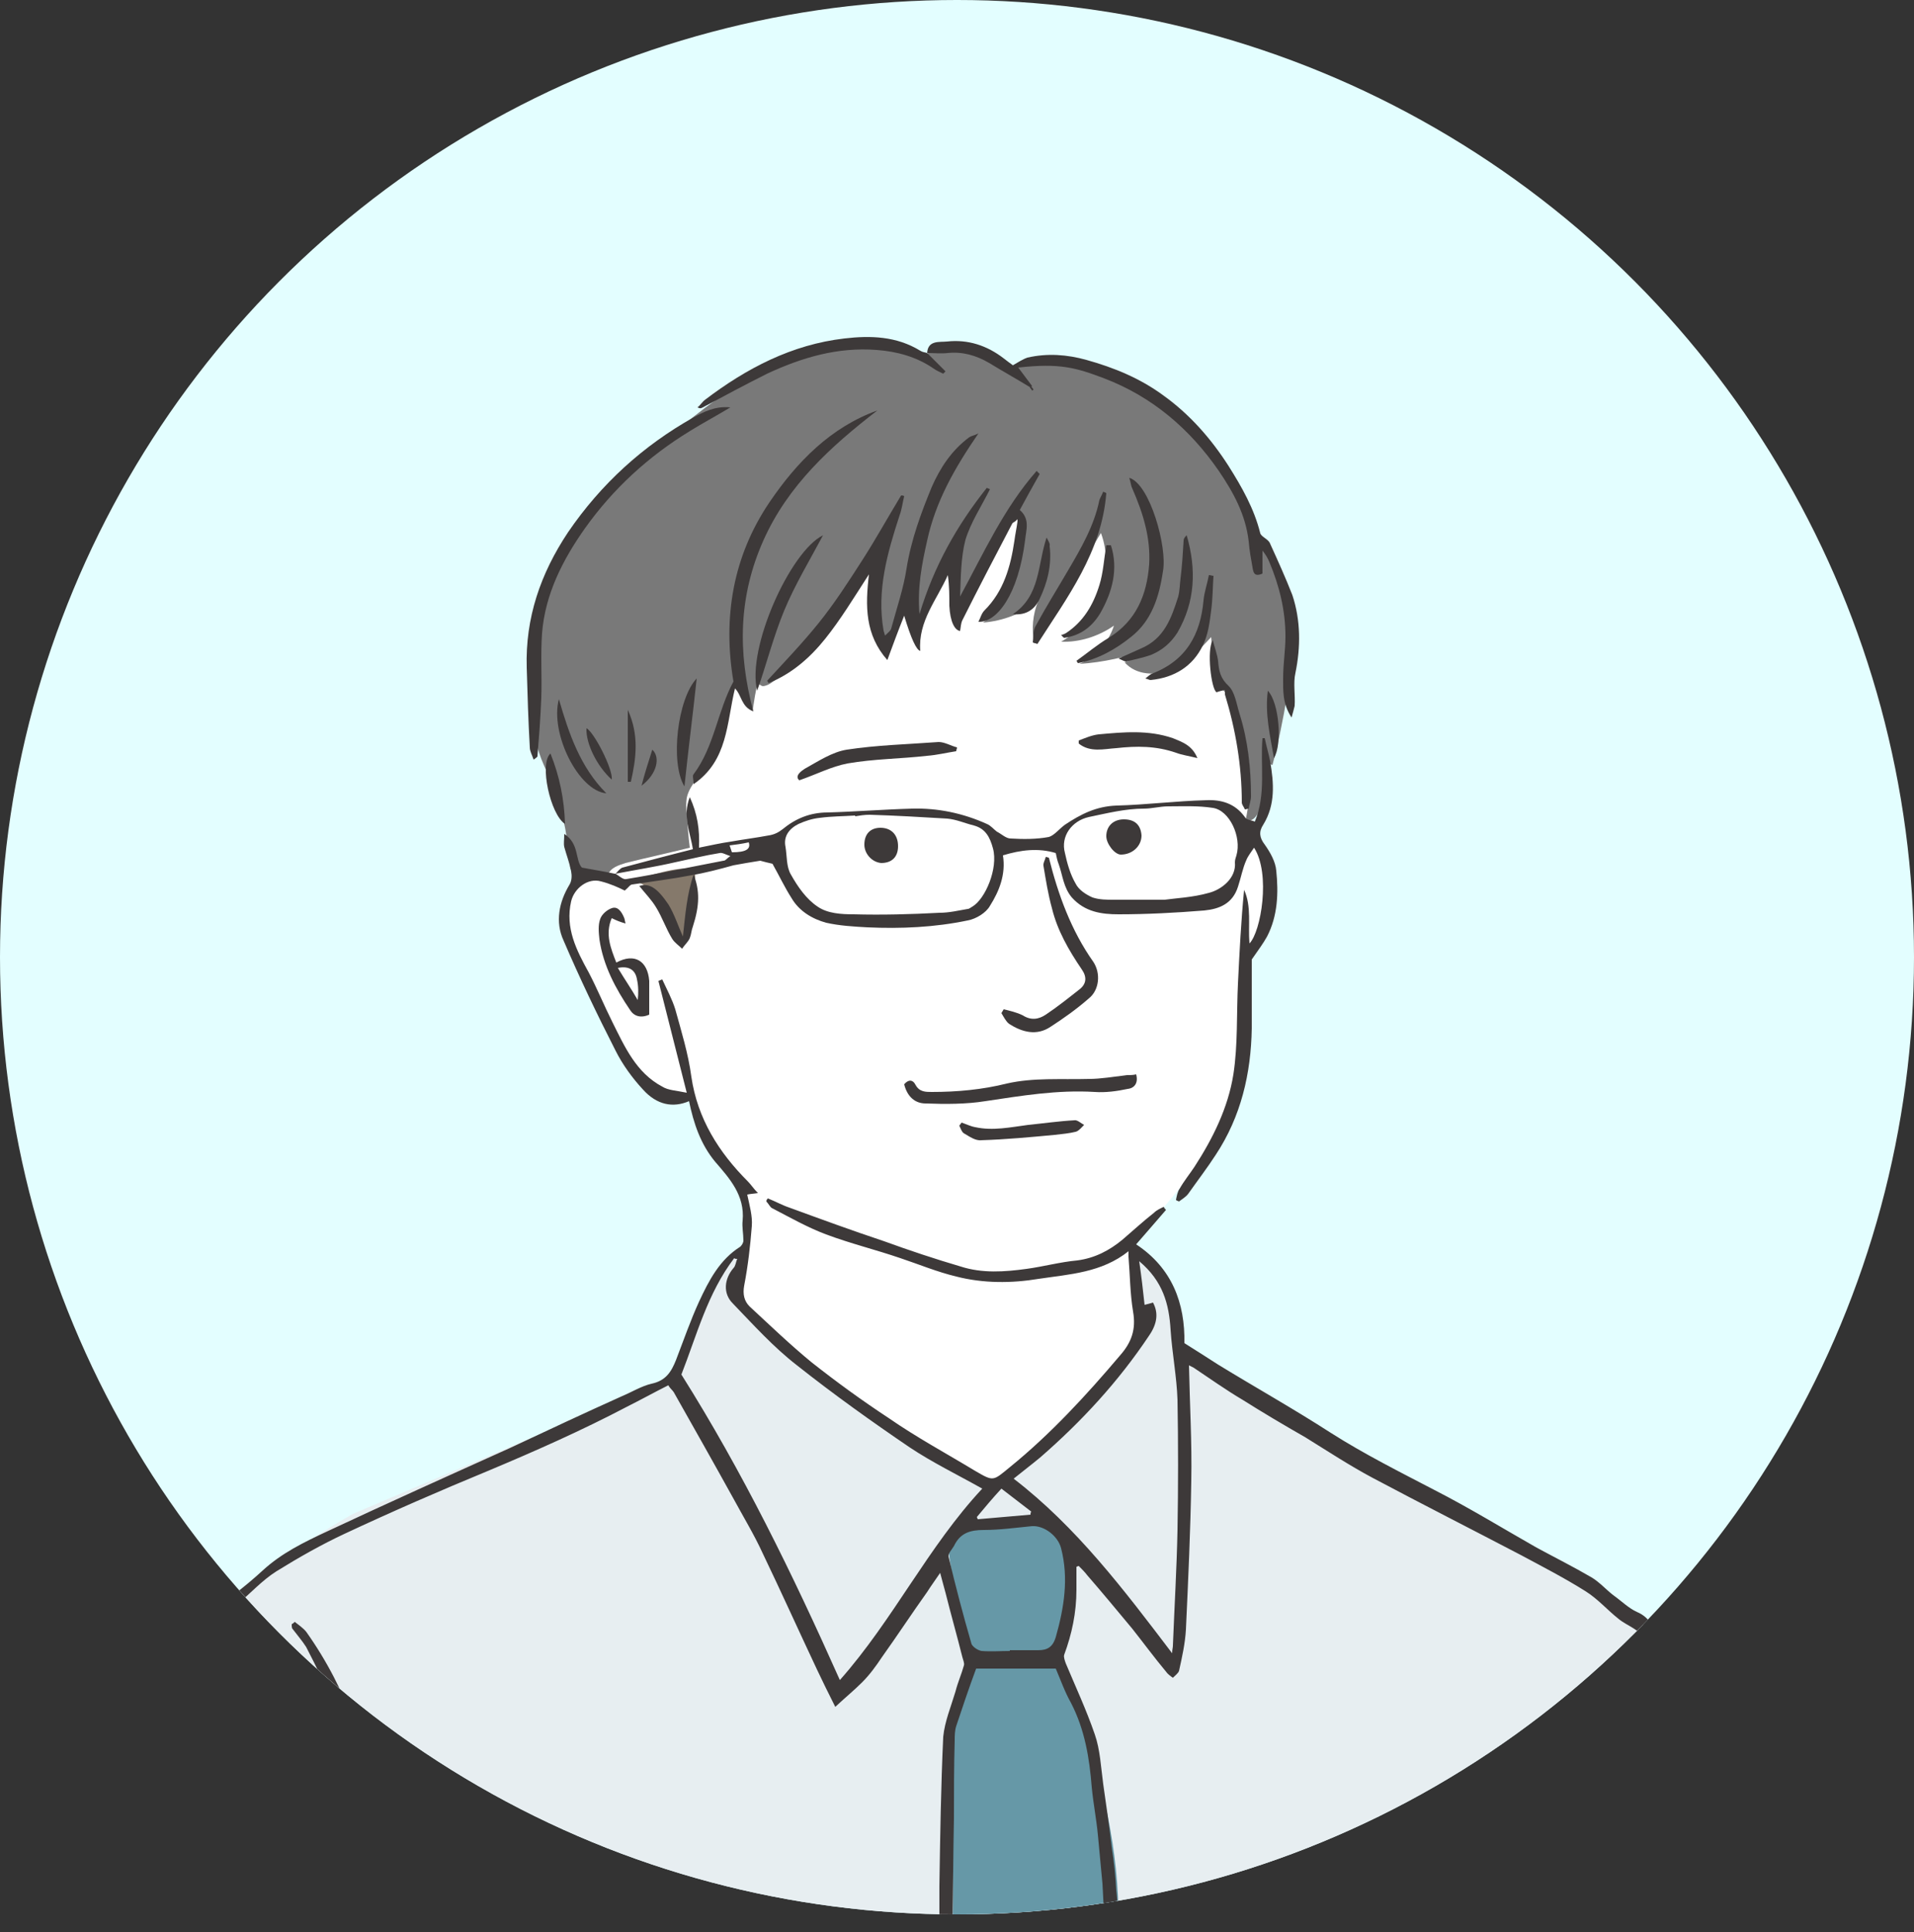
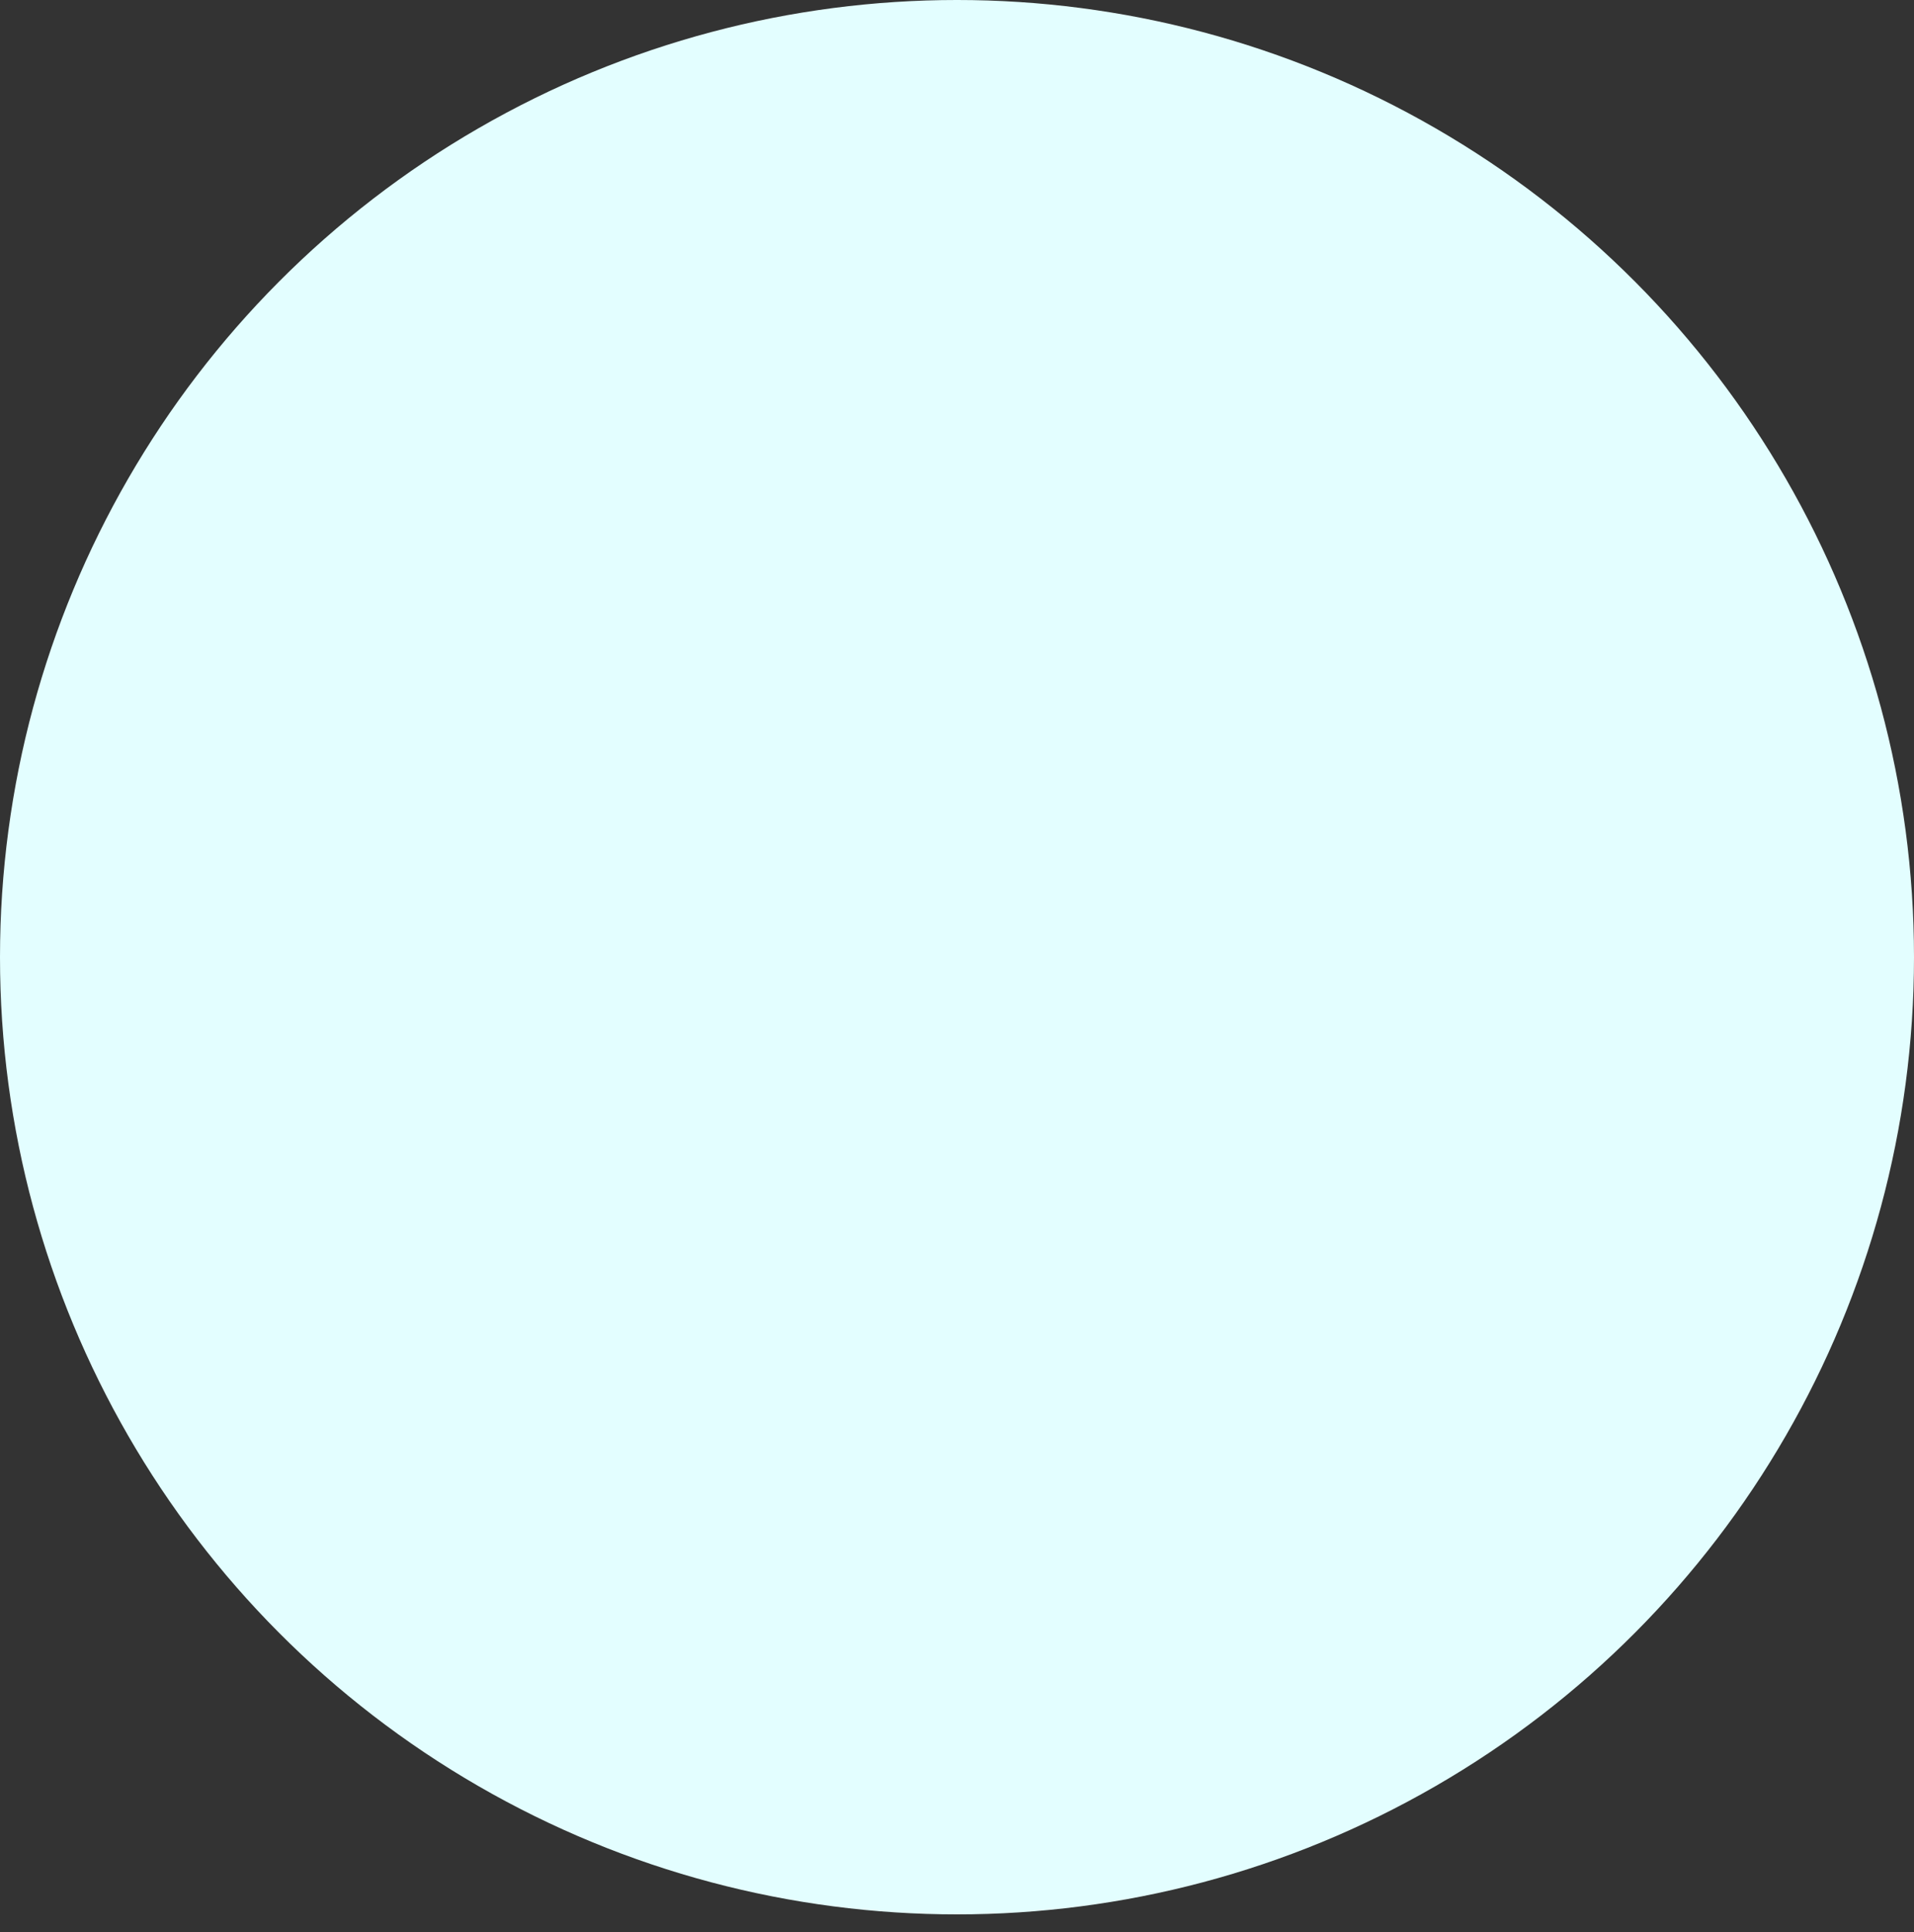
<svg xmlns="http://www.w3.org/2000/svg" xmlns:xlink="http://www.w3.org/1999/xlink" version="1.1" id="_レイヤー_2" x="0px" y="0px" viewBox="0 0 250 252.3" style="enable-background:new 0 0 250 252.3;" xml:space="preserve">
  <rect x="0" y="0" width="250" height="252.3" fill="#333333" stroke="none" />
  <style type="text/css">
	.st0{fill:#E3FEFF;}
	.st1{clip-path:url(#SVGID_00000002356772764560851480000004011981492031777457_);}
	.st2{fill:#FFFFFF;}
	.st3{fill:#797979;}
	.st4{fill:#85796B;}
	.st5{fill:#E7EEF1;}
	.st6{fill:#6698A7;}
	.st7{fill:#3D3939;}
</style>
  <g id="_レイヤー_2-2">
    <circle class="st0" cx="125" cy="125" r="125" />
    <g>
      <g>
        <defs>
-           <circle id="SVGID_1_" cx="125" cy="125" r="125" />
-         </defs>
+           </defs>
        <clipPath id="SVGID_00000140707139050016541120000014964588029840086193_">
          <use xlink:href="#SVGID_1_" style="overflow:visible;" />
        </clipPath>
        <g style="clip-path:url(#SVGID_00000140707139050016541120000014964588029840086193_);">
          <path class="st2" d="M163.8,107.7c-0.2-0.8-0.2-1.7-0.3-2.5c-0.1-3.3-0.2-6.6-0.4-9.9c-0.1-4.1-0.3-8.2-1.6-12.1      c-2.1-6.4-7.1-11.3-12.1-15.8c-1.5-1.3-3.1-2.7-5.1-2.8c-2.4-3-6.9-3.5-11-3.4c-11.6,0.4-23,4.8-31.8,12.3s-15,18.1-17.3,29.4      c-0.7,3.7-1.4,8-4.7,9.9c-1.7,0.9-3.8,1.1-5,2.6c-0.7,0.8-0.9,1.9-1,3c-0.1,2.8,1.2,5.4,2.5,7.9c1.6,3.1,3.2,6.2,4.8,9.2      c1,1.9,1.9,3.8,3.4,5.2s3.7,2.4,5.7,2c1.2,4.6,5.1,8,6.7,12.5c1.5,4.1,0.9,8.8-1.2,12.6c-0.3,0.5-0.6,1-0.6,1.6      c0,0.5,0.2,1,0.5,1.5c5,9.4,14.6,15.3,23.8,20.8c2.3,1.4,4.6,2.8,7.2,3.4c4.9,1.3,10.4-0.4,14.4-3.5s6.8-7.7,8.5-12.5      c0.3-0.8,0.6-1.6,0.6-2.4c0-0.7-0.2-1.4-0.4-2.1c-0.9-3.4-1.2-7-1.5-10.6c0-0.5-0.1-0.9,0.1-1.4c0.2-0.6,0.6-1.1,1-1.5      c4.4-5.1,9.2-10.1,11.2-16.4c0.6-2,1-4.1,1.3-6.3c0.6-4.6,1-9.3,1.1-14c2.9-3.8,3.9-9.4,2.1-14.1      C164.4,109.4,164,108.6,163.8,107.7L163.8,107.7z" />
          <path class="st3" d="M122,47.5c0.2,0.2,0.5,0.3,0.7,0.5C122.5,47.8,122.2,47.6,122,47.5z" />
          <path class="st3" d="M163.9,70.4c-1.3-5.5-4.3-10.8-8.4-15c-2-2-4.4-3.9-7.1-4.7c-2.1-1.7-4.7-2.5-7.3-3      c-3.1-0.6-6.6-0.9-9.2,0.9c-2.2-2.3-5-3.3-7.8-3.4c-1.3,0-2.8,0.3-3.2,1.5c0.4,0.2,0.8,0.5,1.1,0.8c0.2,0.2,0.5,0.3,0.7,0.5      c-0.2-0.2-0.5-0.3-0.7-0.5c-3.3-2.1-7.3-2.8-11.2-2.5c-4.2,0.3-8.2,1.8-11.9,3.8c-4.8,2.6-9.1,6.2-13.3,9.7      c-1.9,1.5-3.8,3.1-5.5,4.8c-7.5,7.6-11.5,18.4-10.8,29c0.2,2.3,0.6,4.7,1.4,6.8c0.5,1.3,1.2,2.6,1.7,4c1.3,3.3,1.8,6.8,2.1,10.4      c1.6,0.3,3.2,0.6,4.9,0.8c0.3-1,1.4-1.3,2.3-1.6c2.8-0.7,5.6-1.3,8.4-2c-0.2-1.5-0.3-3-0.4-4.5c-0.1-0.7-0.1-1.3,0-2      c0.2-1,0.8-1.8,1.4-2.7c1.2-1.8,2.1-3.8,2.8-5.8c0.7-2.1,1.1-4.4,2-6.2c0.8,1.1,1.6,2.2,2.4,3.3c0.2-1.3,0.4-2.6,0.7-3.8      c0-0.1,0-0.2,0.1-0.3c0,0.1,0,0.2-0.1,0.3c0,0.3,0.3,0.5,0.6,0.6c0.4,0,0.8-0.2,1.1-0.4c3-2.1,5.3-5,7.5-7.9      c2.3-3,4.6-5.9,6.9-8.9c-1.1,4.2-0.9,8.7,0.7,12.7c0.9-2.1,1.9-4.2,2.9-6.3c0.2,1.4,0.5,2.9,0.9,4.3c1.1-3.3,2.7-6.6,4.7-9.5      c0.4,2.3,0.7,4.6,1.1,6.9c2-4.9,4.6-9.7,7.7-14c1,5.4-0.2,11.6-4.7,14.8c2.6-0.2,5.2-1.2,7.2-2.8c-0.7,1.7-0.9,3.7-0.5,5.5      c2.9-4.8,5.8-9.6,8.7-14.4c1.9,5.1-0.4,11.5-5.2,14.2c2.4,0.1,4.9-0.7,6.9-2.1c-0.7,2.2-2.4,4.1-4.5,5c3.1-0.2,6.1-0.9,9.1-1.9      c-1,0.7-2,1.3-3.2,1.7c1.5,1.7,4.1,1.8,6.2,0.9s3.6-2.6,5.1-4.2c0.1,1.2,0.2,2.4,0.3,3.7c0.1,0.7,0.1,1.3,0.4,1.9      c0.2,0.6,0.7,1.1,1.1,1.6c1.2,1.6,2,3.6,2.5,5.6c0.9,3.6,1,7.4,0.2,11.1c1,0.4,1.8-0.9,2-2c0.3-1.9,0.5-3.9,0.4-5.7      c0.4,0.2,0.8,0.4,1.1,0.5c0.8-3,1.4-6,1.9-9c0.8-4.8,1.1-9.8-0.5-14.4C166.6,74.1,165.4,72.1,163.9,70.4L163.9,70.4z" />
          <path class="st3" d="M98.9,89c0-0.1,0-0.2,0.1-0.3C98.9,88.8,98.9,88.9,98.9,89z" />
          <path class="st4" d="M89.9,113.4c-2.9,0-5.8,1.4-8.2,1.6c1.2-0.2,2.4,0.4,3.2,1.3s1.4,1.9,1.9,3c0.6,1.2,1.2,2.4,1.8,3.6      c0.7-0.1,1-0.9,1.2-1.5c0.6-2.2,0.9-4.5,1-6.8c0-0.3,0-0.7-0.2-0.9C90.5,113.5,90.2,113.4,89.9,113.4L89.9,113.4z" />
          <path class="st5" d="M216.5,215.5c-1.3-3.8-4.9-6.7-8.5-9.1c-10.1-6.6-21.6-10.6-31.8-16.9c-7.2-4.4-13.7-9.8-21.4-13.2      c-0.1-4.5-2.3-9.5-6.2-12.6c-0.5,3.3,1.1,6.7,0.3,10c-0.6,2.5-2.4,4.4-4.1,6.3c-4.8,5.1-9.6,10.2-15.6,13.7      c-12-6.6-23.2-14.6-33-24.1c0.6-2,0.9-4.1,0.9-6.1c-2.2,0.6-3.4,2.7-4.3,4.6c-1.8,3.8-3.5,7.8-4.9,11.8      c-14,5.9-27.9,11.9-41.8,17.8c-7,4-13.7,8.8-20.1,14.2c-1.6,1.3-3.1,2.7-4.2,4.5c-1.1,1.8-1.5,3.9-2,5.9      c-2.1,9.6-4.2,19.3-4.6,29.2l211.5-0.7c-1.6-8.8-3.7-17.6-6.1-26.2C219.6,221.3,218.6,218.1,216.5,215.5L216.5,215.5z" />
          <path class="st6" d="M137.7,216.2c2.4-4.8,3.1-10.4,1.8-15.6c-0.1-0.4-0.2-0.9-0.5-1.2c-0.4-0.4-0.9-0.5-1.4-0.6      c-3.2-0.6-6.5-0.2-9.7,0.2c-1.2,0.1-2.4,0.3-3.3,1s-1.5,2.1-0.8,1.9c0.7,5.3,1.8,10.6,3.4,15.8c-2.8,3.2-2.9,7.9-2.9,12.2      c0.1,7.6,0.3,14.5,0.1,21.7c6.9,1.4,14.7,0.6,21.7-0.2c0.1-10.2-2.2-18.4-5-28.2C140.3,220.6,139.5,218.1,137.7,216.2      L137.7,216.2z" />
          <path class="st7" d="M80,113.6L80,113.6L80,113.6C80,113.5,80,113.6,80,113.6L80,113.6z" />
          <path class="st7" d="M225.8,242.6c0-2.1-0.4-4-0.9-5.9c-1.4-5.3-2.6-10.6-3.9-15.9c-0.6-2.5-1.7-4.7-4.6-5.4c0-0.3,0-0.5,0-0.7      c-0.2-1.8-0.7-3.4-2.6-4.2c-1.1-0.5-2.1-1.5-3.1-2.2c-0.9-0.7-1.8-1.7-2.8-2.3c-2.4-1.4-4.8-2.6-7.2-3.9      c-4.4-2.5-8.8-5.2-13.3-7.5c-4.6-2.4-9.2-4.7-13.6-7.5c-4.8-3.1-9.8-5.9-14.7-8.9c-1.4-0.9-2.8-1.8-4.4-2.8      c0.1-5.2-1.6-9.8-6.3-12.9c1.4-1.6,2.6-3,3.9-4.5c-0.1-0.1-0.2-0.2-0.3-0.4c-0.4,0.2-0.9,0.4-1.3,0.8c-1.4,1.1-2.7,2.3-4.1,3.5      c-1.7,1.4-3.6,2.4-5.9,2.7c-2.2,0.2-4.4,0.8-6.6,1.1c-2.9,0.4-5.8,0.6-8.6-0.3c-3.4-1-6.7-2.1-10-3.3c-4.2-1.4-8.3-2.9-12.4-4.4      c-0.9-0.3-1.8-0.8-2.8-1.2c-0.1,0.1-0.2,0.2-0.2,0.4c0.3,0.3,0.5,0.8,0.8,0.9c2.3,1.2,4.6,2.5,7,3.4c3.2,1.2,6.5,2,9.7,3.1      c2.4,0.8,4.8,1.8,7.3,2.4c3.5,0.9,7.2,0.9,10.8,0.3c4-0.6,8.2-0.8,11.7-3.6c0,0.4,0,0.5,0,0.7c0.2,2.4,0.2,4.8,0.6,7.2      c0.4,2.3-0.2,4-1.7,5.7c-4.4,5.2-9.1,10.3-14.4,14.6c-2.2,1.8-2.1,1.9-4.5,0.5c-3.8-2.3-7.7-4.4-11.3-6.9      c-3.5-2.3-6.8-4.7-10.1-7.3c-2.8-2.3-5.4-4.8-8.1-7.3c-0.7-0.7-0.9-1.6-0.7-2.7c0.5-2.6,0.8-5.2,1-7.8c0.1-1.3-0.3-2.7-0.6-4.1      c0.4-0.1,0.8-0.1,1.4-0.2c-0.6-0.6-0.9-1.1-1.3-1.5c-3.8-3.8-6.6-8.2-7.4-13.7c-0.4-3-1.3-5.9-2.1-8.8c-0.4-1.3-1.1-2.6-1.7-3.9      c-0.2,0.1-0.3,0.1-0.5,0.2c1.2,4.7,2.4,9.5,3.7,14.6c-1.4-0.3-2.4-0.3-3.2-0.8c-3.4-1.8-4.9-5.2-6.5-8.4c-1.1-2.2-2-4.4-3.1-6.5      c-1.6-2.9-3.1-5.8-2.3-9.3c0.4-1.7,2.2-3.1,3.9-2.6c1.2,0.3,2.3,0.8,3.1,1.2c0.5-0.4,0.7-0.8,1-0.8c2.6-0.4,5.1-0.7,7.7-1.2      c1.8-0.3,3.7-0.8,5.5-1.3l0,0c1.1-0.2,2.2-0.4,3.5-0.6c0.4,0.1,1.1,0.3,1.6,0.4c0.9,1.6,1.6,3.1,2.5,4.5c1,1.7,2.7,2.7,4.5,3.2      c1.8,0.4,3.6,0.5,5.4,0.6c4.4,0.2,8.8,0,13.1-0.9c1.1-0.2,2.4-1,2.9-1.9c1.2-1.9,2.1-4.1,1.7-6.6c2.3-0.7,4.6-1,6.9-0.3      c0.1,0.5,0.2,1,0.4,1.5c0.5,1.4,0.6,3,1.7,4.3c1.7,1.9,3.9,2.2,6.1,2.2c3.7,0,7.5-0.2,11.2-0.5c2-0.2,3.7-0.9,4.4-3.1      c0.4-1.2,0.6-2.4,1.1-3.5c0.2-0.5,0.6-1,1-1.6c2.2,3.4,0.9,11-0.6,12.5c-0.2-2.4,0.3-4.8-0.7-7c-0.4,4.1-0.6,8.1-0.8,12.2      c-0.2,4,0,8-0.6,11.9c-0.7,4.4-2.7,8.4-5.1,12.1c-0.6,0.9-1.4,1.9-1.9,2.8c-0.3,0.4-0.4,1-0.5,1.5c0.1,0.1,0.2,0.1,0.4,0.2      c0.4-0.3,0.9-0.6,1.2-1c1.2-1.7,2.5-3.4,3.6-5.1c3.3-5,4.6-10.6,4.7-16.5c0-3.2,0-6.3,0-9c0.9-1.3,1.5-2.1,2-3      c1.4-2.7,1.5-5.7,1.2-8.6c-0.1-1.2-0.8-2.4-1.5-3.4c-0.7-0.9-0.8-1.7-0.2-2.6c1.6-2.6,1.4-5.4,0.9-8.3c-0.2-1-0.5-2-0.7-3      c-0.1,0-0.2,0-0.3,0c-0.3,3.6,0.5,7.3-1,10.9c-0.4-0.2-1.1-0.2-1.3-0.6c-1.3-1.8-3.1-2.3-5.1-2.2c-3.9,0.1-7.8,0.6-11.7,0.7      c-2.6,0.1-4.6,1.1-6.7,2.5c-0.7,0.5-1.4,1.4-2.1,1.6c-1.6,0.3-3.3,0.3-5,0.2c-0.6,0-1.2-0.6-1.8-0.9c-0.4-0.3-0.8-0.8-1.3-1      c-3.1-1.4-6.4-2.1-9.8-2c-3.7,0.1-7.4,0.4-11,0.5c-2.3,0-4.2,0.8-5.9,2.2c-0.5,0.4-1.1,0.7-1.8,0.8c-1.6,0.3-3.2,0.5-4.9,0.8      c-1.4,0.2-2.7,0.5-4.2,0.8c0.1-2.4-0.2-4.4-1.2-6.6c-1,2.5,0.1,4.7,0.4,6.8c-3.2,0.8-6.2,1.6-9.2,2.4c-0.3,0.1-0.6,0.5-0.9,0.8      l0,0l0,0c2.6-0.5,5.2-0.9,7.8-1.5c1.9-0.4,3.9-0.9,5.8-1.2c0.3-0.1,0.8,0.2,1.4,0.4c-0.5,0.3-0.6,0.6-0.9,0.6      c-4.2,0.8-8.4,1.7-12.7,2.4c-0.4,0.1-0.9-0.4-1.4-0.7c0,0,0,0-0.1,0l0,0c-1.4-0.3-2.7-0.5-4.3-0.8c-0.9-1-0.3-3.1-2.3-4.4      c0,0.8-0.1,1.2,0,1.7c0.3,1.1,0.7,2.1,0.9,3.2c0.1,0.5,0.1,1.2-0.2,1.7c-1.4,2.3-1.9,4.9-0.8,7.3c2.1,4.9,4.4,9.7,6.8,14.4      c0.9,1.8,2.2,3.6,3.6,5.1c1.8,2,3.9,2.4,6,1.5c0.6,2.9,1.5,5.6,3.4,7.9c1.9,2.2,3.9,4.4,3.6,7.7c-0.1,0.8,0.1,1.7,0.1,2.6      c0,0.3-0.2,0.6-0.4,0.8c-2.7,1.7-4.1,4.4-5.4,7.2c-1.1,2.4-2,5-3,7.6c-0.6,1.5-1.3,2.7-3.2,3.1c-1.3,0.3-2.6,1.1-3.8,1.6      c-4.9,2.2-9.8,4.5-14.7,6.8c-8,3.6-16,7.2-23.9,10.9c-3,1.4-5.9,2.8-8.4,5.1c-2.4,2.2-4.9,4.1-7.7,5.9c-1,0.6-1.6,1.8-2.4,2.7      c0.1,0.1,0.2,0.3,0.3,0.4c0.5-0.2,1-0.3,1.3-0.6c1.8-1.3,3.5-2.6,5.2-4c1.7-1.4,3.2-3.1,5.1-4.3c2.9-1.8,5.9-3.5,8.9-4.9      c6.2-2.9,12.4-5.6,18.7-8.2c6.2-2.6,12.3-5.3,18.2-8.4c1.8-0.9,3.6-1.9,5.4-2.8c0.2,0.4,0.5,0.6,0.7,0.9      c2.6,4.6,5.2,9.2,7.8,13.9c1.3,2.4,2.7,4.7,3.8,7.1c2.4,5,4.7,10.1,7.1,15.2c0.7,1.5,1.5,3.1,2.4,4.9c1.4-1.3,2.5-2.2,3.5-3.2      s1.8-2.1,2.6-3.3c2-2.8,3.9-5.7,5.9-8.5c0.5-0.8,1.1-1.6,1.7-2.5c0.3,1.1,0.5,1.9,0.7,2.6c0.7,2.8,1.5,5.6,2.2,8.4      c0.1,0.4,0.3,0.8,0.2,1.1c-0.3,1.1-0.8,2.2-1.1,3.4c-0.6,2-1.4,3.9-1.6,5.9c-0.3,6.5-0.4,13-0.5,19.5c0,2.1,0,4.2,0,6.4      c1.7,0.2,1.7,0.1,1.7-1.4c0.1-4.6,0.1-9.2,0.2-13.8c0-3.4,0-6.8,0.1-10.2c0-0.6,0-1.3,0.2-1.9c0.8-2.4,1.6-4.8,2.6-7.5h10.4      c0.6,1.4,1.2,3.1,2,4.5c1.8,3.5,2.4,7.2,2.7,11c0.2,2.1,0.6,4.1,0.8,6.2c0.2,2.1,0.4,4.3,0.6,6.4c0.1,1.8,0.2,3.7,0.3,5.7      c0.6,0.1,1.2,0.1,1.8,0.1c-0.1-1.8-0.1-3.3-0.3-4.9c-0.1-1.9-0.3-3.8-0.6-5.7c-0.3-2.7-0.7-5.4-1.1-8.2      c-0.3-2.2-0.4-4.5-1.1-6.5c-1.1-3.2-2.5-6.2-3.8-9.3c-0.1-0.3-0.3-0.8-0.2-1.1c1-2.7,1.6-5.5,1.6-8.5c0-1,0-2,0-3      c0.1,0,0.2-0.1,0.3-0.1c0.4,0.4,0.8,0.8,1.1,1.2c2,2.3,3.9,4.6,5.9,7c1.5,1.9,2.9,3.8,4.4,5.6c0.2,0.3,0.6,0.6,0.9,0.8      c0.3-0.3,0.7-0.6,0.8-0.9c0.4-1.8,0.8-3.6,0.9-5.4c0.3-6.5,0.6-12.9,0.7-19.4c0.1-5-0.2-10-0.3-15.1c0.2,0.1,0.4,0.2,0.6,0.3      c2.1,1.4,4.2,2.9,6.4,4.2c2.7,1.7,5.4,3.3,8.2,4.9c2.9,1.8,5.8,3.7,8.8,5.3c6.4,3.4,12.9,6.7,19.4,10.1c2.8,1.5,5.7,3,8.4,4.7      c1.6,1,2.9,2.5,4.3,3.6c1.2,1,3,1.4,3.6,3.1c0.3,0.8,0.8,1.6,1.4,2.2c1.4,1.8,2.7,3.7,3.1,6c0.7,4.8,2.3,9.4,3.7,14      c0.6,1.8,0.6,3.9,0.8,5.8c0.1,0.8,0.1,1.7,0.3,2.5c0.5,1.9,1,3.7,1.6,5.5c0.1,0.2,0.5,0.6,0.8,0.5c0.2,0,0.6-0.4,0.6-0.7      c-0.1-1.3-0.3-2.5-0.6-3.8C226.5,245.1,225.8,243.9,225.8,242.6L225.8,242.6z M142.2,106.7c2.4-0.5,4.8-1.1,7.2-1.1      c1.1,0,2.1-0.3,3.2-0.3c1.9,0,3.9-0.1,5.8,0.2c2.2,0.3,3.8,3.8,3.1,6.2c-0.1,0.3-0.2,0.6-0.2,0.9c0.2,2.1-1.8,3.6-3.4,4      c-2.1,0.6-4.4,0.7-5.8,0.9c-2.7,0-4.7,0-6.6,0c-0.9,0-1.9,0-2.8-0.3c-0.9-0.4-1.8-1-2.2-1.8c-0.7-1.2-1.1-2.6-1.4-4      C138.5,109.2,140,107.2,142.2,106.7L142.2,106.7z M104.3,107.6c0.9-0.4,1.8-0.7,2.8-0.8c1.5-0.2,3-0.2,4.6-0.3c0,0,0,0,0,0.1      c0.6-0.1,1.2-0.2,1.9-0.2c3.4,0.1,6.7,0.3,10.1,0.5c1.2,0.1,2.3,0.6,3.5,0.9c1.5,0.4,2.1,1.5,2.5,3c0.7,2.6-1,6.6-2.7,7.6      c-0.2,0.1-0.4,0.3-0.6,0.3c-1.2,0.2-2.4,0.5-3.7,0.5c-3.7,0.2-7.5,0.3-11.2,0.2c-1.6,0-3.4-0.1-4.7-1c-1.5-1-2.6-2.6-3.5-4.2      c-0.6-1-0.5-2.4-0.7-3.6C102.3,109.2,103.1,108.2,104.3,107.6L104.3,107.6z M97.8,110c0.3,0.9-0.4,1.3-2.2,1.3      c-0.1-0.3-0.2-0.6-0.3-0.9C96.1,110.3,96.9,110.2,97.8,110z M130.8,194.4c1.3,1,2.6,2,3.9,3c-0.1,0.1-0.1,0.3-0.1,0.4      c-2.3,0.2-4.6,0.4-6.9,0.6c0-0.1-0.1-0.2-0.1-0.3C128.6,196.9,129.6,195.7,130.8,194.4z M109.7,219.4      c-6.2-13.9-12.7-27.2-20.7-39.9c2-5.1,3.4-10.6,6.9-15.2c0.1,0.1,0.2,0.1,0.4,0.1c-0.2,0.4-0.2,0.9-0.5,1.2      c-1.2,1.4-1.4,3.3-0.1,4.6c2.7,2.8,5.3,5.7,8.4,8.1c4.8,3.8,9.7,7.3,14.7,10.7c3,2,6.3,3.6,9.5,5.4      C121.2,202,116.7,211.5,109.7,219.4L109.7,219.4z M137.9,213.8c-0.4,1.3-1.1,1.7-2.3,1.7s-2.4,0-3.7,0v0.1c-1.2,0-2.4,0.1-3.7,0      c-0.5-0.1-1.1-0.5-1.3-0.9c-1.1-3.8-2.1-7.6-3-11.4c-0.1-0.4,0.4-0.9,0.7-1.4c0.8-1.7,2.1-2.1,3.9-2.1c2.1,0,4.2-0.3,6.3-0.5      c1.6-0.1,3.4,1.3,3.8,2.9C139.6,206.1,139,209.9,137.9,213.8L137.9,213.8z M153.8,199.8c-0.1,5-0.4,10-0.6,15.1      c0,0.3-0.1,0.5-0.1,1c-6.3-8.3-12.5-16.5-20.7-22.8c1.1-0.9,2.3-1.8,3.5-2.8c5.4-4.7,10.2-9.9,14.2-15.9c1.1-1.6,1.2-3,0.5-4.3      c-0.3,0.1-0.7,0.2-1.1,0.3c-0.2-1.9-0.4-3.6-0.7-5.7c3.1,2.6,3.9,5.6,4.1,9c0.2,3,0.8,6.1,0.9,9.1      C153.9,188.4,153.9,194.1,153.8,199.8L153.8,199.8z" />
          <path class="st7" d="M135.4,61.5c-4.3,4.9-6.9,10.7-10,16.4c0.1-2.5,0.1-5.1,0.7-7.4c0.7-2.3,2.1-4.4,3.2-6.6      c-0.1-0.1-0.3-0.1-0.4-0.2c-3.9,4.9-6.9,10.2-8.8,16.5c-0.3-3.4,0.3-6.5,1-9.6c1.1-5.1,3.6-9.5,6.7-14c-0.6,0.3-0.9,0.3-1.2,0.5      c-2.3,1.7-3.8,4-4.9,6.5c-1.4,3.4-2.7,6.9-3.3,10.7c-0.4,2.6-1.3,5.2-2,7.8c-0.1,0.3-0.4,0.5-0.8,0.9c-0.1-0.4-0.2-0.6-0.2-0.7      c-0.9-5.2,0.5-10.1,2.1-15c0.3-0.8,0.4-1.7,0.6-2.5c-0.1-0.1-0.3-0.1-0.4-0.1c-1.7,2.8-3.3,5.7-5.1,8.5      c-1.8,2.8-3.6,5.6-5.7,8.2s-4.4,5-6.7,7.5c0.1,0.1,0.1,0.2,0.2,0.3c3-1.2,5.4-3.3,7.4-5.8s3.7-5.3,5.7-8.4      c-0.5,4.2-0.5,7.9,2.4,11.2c0.7-1.9,1.4-3.8,2.2-5.8c0.9,3,1.6,4.5,2.1,4.6c-0.3-3.9,2.2-6.7,3.6-9.9c0.2,1.4,0.2,2.7,0.2,4      c0.1,2.1,0.7,3.2,1.4,3.3c0.1-0.5,0.1-1,0.3-1.4c2.1-4.2,4.3-8.4,6.5-12.6c0.1-0.2,0.3-0.2,0.5-0.4c0.1-0.1,0.1-0.1,0.2-0.2      c0,0.1,0,0.2,0,0.3c-0.1,0.8-0.3,1.7-0.4,2.5c-0.5,3.4-1.4,6.6-3.9,9.1c-0.4,0.4-0.5,0.9-0.8,1.5c2.4,0.1,5.2-3.5,6.1-10.7      c0.1-1.2,0.7-2.7-0.7-3.9c0.8-1.5,1.7-3.1,2.6-4.7C135.6,61.7,135.5,61.6,135.4,61.5L135.4,61.5z" />
          <path class="st7" d="M121,46.1L121,46.1L121,46.1L121,46.1z" />
          <path class="st7" d="M165.9,71c-0.2-0.6-1.2-0.9-1.3-1.4c-0.8-3.2-2.4-6-4.1-8.7c-2.3-3.6-5.1-6.8-8.6-9.3      c-3-2.2-6.4-3.6-10-4.6c-2.5-0.7-5.1-0.9-7.7-0.3c-0.6,0.2-1.2,0.6-1.9,1c-0.3-0.2-0.8-0.6-1.2-0.9c-2.2-1.7-4.7-2.5-7.4-2.2      c-1,0.1-2.5-0.2-2.6,1.5c0.9,0,1.8,0.1,2.7,0c1.9-0.2,3.7,0.3,5.4,1.3c1.8,1.1,3.6,2.1,5.4,3.2c0.1,0,0.1-0.1,0.2-0.2      c-0.6-0.8-1.2-1.6-1.8-2.4c5.4-0.6,7.5,0,11.2,1.4c6.3,2.4,11.2,6.6,15,12.1c1.9,2.8,3.5,5.7,3.9,9.2c0.1,1.2,0.3,2.3,0.5,3.4      c0.1,0.6,0.2,1.3,1.3,0.8v-3c0.4,0.5,0.7,1,0.9,1.5c1.3,3.1,2.1,6.3,2.1,9.7c0,1.8-0.3,3.6-0.3,5.4c0,1.7-0.1,3.4,1.1,5.2      c0.2-0.7,0.3-1.1,0.4-1.5c0.1-1.4-0.2-3,0.1-4.3c0.7-3.4,0.7-6.9-0.4-10.2C167.9,75.4,166.9,73.2,165.9,71L165.9,71z" />
          <path class="st7" d="M90.6,54.5c-6.6,3.7-12.1,8.7-16.4,15c-3.6,5.4-5.6,11.2-5.4,17.7c0.1,3.5,0.2,6.9,0.4,10.4      c0,0.5,0.3,1,0.5,1.6c0.3-0.2,0.4-0.3,0.5-0.4c0.2-2.5,0.4-5.1,0.5-7.6c0.1-2.8-0.1-5.7,0.1-8.5c0.4-5.1,2.7-9.6,5.6-13.7      c3.7-5.2,8.3-9.4,13.7-12.7c1.6-1,3.3-1.9,5.3-3.1C93.4,53,91.9,53.8,90.6,54.5L90.6,54.5z" />
          <path class="st7" d="M100.5,65.6c-4.8,7.1-6.1,15.1-4.7,23.4c-2.1,3.9-2.5,8.5-5.2,12.1c-0.2,0.2,0,0.7,0,1.3      c4.5-3.1,4.3-8,5.4-12.5c0.9,0.9,0.8,2.4,2.4,3c-2.1-7.8-1.9-15.1,1.3-22.3c3.2-7.2,8.8-12.3,14.9-17      C108.5,55.8,104.1,60.3,100.5,65.6L100.5,65.6z" />
          <path class="st7" d="M51.6,239.5c-1.7-4.7-3.5-9.4-5.2-14.1c-1.6-4.4-3.7-8.5-6.4-12.3c-0.4-0.5-1-0.9-1.5-1.3      c-0.1,0.1-0.2,0.2-0.4,0.3c0,0.2,0,0.5,0.1,0.6c0.6,0.8,1.3,1.6,1.8,2.4c1.4,2.7,2.7,5.4,3.9,8.2c1.7,4.2,3.3,8.4,4.8,12.6      c1.4,4.1,2.6,8.2,3.9,12.4c0.2,0.5,0.6,0.9,1,1.3c0.1-0.1,0.2-0.1,0.3-0.2c0-1,0.2-2,0-2.9C53.2,244.1,52.5,241.8,51.6,239.5      L51.6,239.5z" />
          <path class="st7" d="M21,216c-1.8,2.9-2.1,6.3-2.7,9.5c-0.6,2.9-1.2,5.7-1.8,8.5c-0.7,3.4-1.8,6.8-1.3,10.3      c0.1,0.9-0.1,1.8-0.1,2.7c-0.1,1.4-0.2,2.9-0.3,4.4c0.1,0,0.3,0.1,0.4,0.1c0.1-0.1,0.3-0.1,0.3-0.2c0.4-2.2,1.1-4.3,1.1-6.5      c0-3.4,0.5-6.6,1.3-9.9c0.7-2.8,1.2-5.7,1.8-8.5c0.4-2,0.5-4.1,1.1-6c0.7-2.1,1.8-4.2,2.7-6.3C22.2,214.1,21.6,215,21,216      L21,216z" />
          <path class="st7" d="M147.2,140.4c-1.7,0.2-3.4,0.5-5,0.5c-3.6,0.1-7.2-0.2-10.7,0.6c-3.2,0.8-6.5,1.1-9.8,1.1      c-0.8,0-1.6,0-2.1-0.9c-0.4-0.8-1-0.7-1.5-0.1c0.4,1.6,1.4,2.5,2.8,2.5c2.6,0.1,5.3,0.1,7.8-0.3c4.7-0.7,9.4-1.5,14.3-1.2      c1.4,0.1,2.9-0.1,4.3-0.4c0.9-0.1,1.4-0.8,1.1-1.9C148,140.4,147.6,140.4,147.2,140.4L147.2,140.4z" />
          <path class="st7" d="M137,112c-0.1,0-0.3-0.1-0.4-0.1c-0.1,0.4-0.4,0.9-0.3,1.2c0.3,1.8,0.6,3.7,1.1,5.5c0.7,2.9,2.2,5.5,3.9,8      c0.7,1,0.6,1.9-0.3,2.6c-1.4,1.1-2.9,2.3-4.4,3.3c-0.9,0.6-1.9,0.8-3,0.1c-0.8-0.4-1.7-0.6-2.5-0.8c-0.1,0.2-0.2,0.3-0.3,0.5      c0.3,0.5,0.6,1.1,1,1.4c1.7,1.1,3.6,1.6,5.4,0.4c1.7-1.1,3.4-2.3,5-3.7c1.4-1.1,1.6-3.3,0.6-4.8      C139.9,121.5,138.2,116.8,137,112L137,112z" />
          <path class="st7" d="M120.2,45.8c-3.1-1.9-6.5-2-9.9-1.6c-6.9,0.8-12.8,3.9-18.2,8c-0.4,0.3-0.6,0.7-1,1c0.4,0.2,0.5,0.1,0.7,0      c2.8-1.5,5.6-3,8.4-4.4c4.5-2.1,9.2-3.5,14.3-3.1c2.7,0.2,5.2,0.9,7.4,2.4c0.4,0.3,0.9,0.5,1.3,0.7c0.1-0.1,0.2-0.2,0.3-0.3      c-0.8-0.8-1.6-1.6-2.4-2.4C120.8,46,120.5,46,120.2,45.8L120.2,45.8z" />
-           <path class="st7" d="M121,46.1L121,46.1L121,46.1L121,46.1z" />
          <path class="st7" d="M147.5,62.4c0.2,0.6,0.2,1,0.4,1.4c1.4,3.2,2.4,6.4,2.2,9.9c-0.3,4-1.7,7.4-5.3,9.6c-1.5,0.9-2.8,2-4.2,3      c0.1,0.1,0.1,0.2,0.2,0.3c2.6-0.5,4.9-1.8,6.9-3.4c2.7-2.1,3.7-5.2,4.2-8.6C152.5,71.5,150.2,63.2,147.5,62.4L147.5,62.4z" />
          <path class="st7" d="M80.5,125.7c-0.7-1.8-1.5-3.7-0.6-5.8c0.6,0.3,1.1,0.5,1.8,0.7c-0.1-0.4-0.1-0.6-0.2-0.8      c-0.3-0.7-0.8-1.5-1.6-1.2c-0.6,0.2-1.3,0.8-1.5,1.4c-0.3,0.8-0.2,1.8-0.1,2.7c0.5,3.4,2.1,6.4,4,9.2c0.5,0.8,1.4,1.1,2.5,0.6      c0-1.4,0-2.9,0-4.4C84.6,125.5,82.9,124.4,80.5,125.7L80.5,125.7z M83.3,130.6c-0.8-1.4-1.7-2.7-2.6-4.2      c1.5-0.3,2.3,0.3,2.5,1.5C83.4,128.8,83.4,129.7,83.3,130.6z" />
          <path class="st7" d="M110.6,97.9c-1.9,0.3-3.7,1.5-5.5,2.5c-0.3,0.2-1.4,0.9-0.7,1.5c2.3-0.8,4.2-1.8,6.3-2.2      c3.4-0.6,6.9-0.6,10.4-1c1.3-0.1,2.5-0.4,3.8-0.6c0-0.2,0.1-0.3,0.1-0.5c-0.8-0.2-1.6-0.7-2.4-0.7      C118.5,97.2,114.5,97.3,110.6,97.9L110.6,97.9z" />
          <path class="st7" d="M34.6,219c-1.8-2.1-3.9-3.9-6.7-4.7c-0.3-0.1-0.8,0.1-1.2,0.2c2.9,1.6,5.2,3.6,7.2,5.9      c2.9,3.5,5.6,7.1,8.3,10.7c1,1.3,2,2.7,3,4c0.2-0.1,0.3-0.2,0.5-0.3c-1-1.8-2-3.6-3.2-5.2C40,226,37.4,222.4,34.6,219L34.6,219z      " />
          <path class="st7" d="M215.1,218.4c-0.3,1.4-0.6,2.9-0.9,4.3c-0.5,2.4-0.8,4.8-1.4,7.1c-0.8,3.5-1.6,7-2.4,10.5      c-0.1,0.5,0,1,0,1.5c0.2,0,0.4,0,0.6,0c3.9-7.6,3.8-16.1,5.2-24.2c-0.2-0.1-0.4-0.1-0.6-0.2      C215.5,217.8,215.2,218.1,215.1,218.4L215.1,218.4z" />
          <path class="st7" d="M98.9,90.2c1.2-3.4,2.1-7,3.5-10.4s3.4-6.7,5.1-9.9C103.2,72,97.5,84.7,98.9,90.2z" />
          <path class="st7" d="M160.5,89.6c-1.1-1-1.3-2-1.4-3.3c-0.1-0.8-0.4-1.6-0.7-2.7c-0.8,1.3-0.2,6.4,0.5,6.8      c0.3-0.1,0.6-0.2,1.1-0.3c0,0.3,0,0.4,0,0.6c1.4,4.6,2.2,9.3,2.2,14.1c0,0.3,0.3,0.6,0.4,0.9c0.2,0,0.3-0.1,0.5-0.1      c0.1-0.6,0.3-1.1,0.3-1.6c0-3.7-0.4-7.3-1.5-10.8C161.5,91.9,161.3,90.4,160.5,89.6L160.5,89.6z" />
          <path class="st7" d="M143.6,65.3c-0.7,3.4-2.4,6.3-4.1,9.2c-1.4,2.4-2.9,4.8-4.2,7.2c-0.4,0.6-0.3,1.5-0.4,2.2      c0.2,0.1,0.4,0.1,0.6,0.2c3.9-6.1,8.4-12,9-19.7c-0.1-0.1-0.3-0.1-0.4-0.2C143.9,64.7,143.7,65,143.6,65.3L143.6,65.3z" />
          <path class="st7" d="M134.3,146.9c-2.3,0.3-4.6,0.8-6.9,0.3c-0.6-0.1-1.2-0.4-1.8-0.6c-0.1,0.1-0.2,0.3-0.3,0.4      c0.2,0.4,0.3,0.8,0.6,1c0.7,0.4,1.5,1,2.3,0.9c3.2-0.1,6.4-0.4,9.6-0.7c0.9-0.1,1.9-0.2,2.7-0.4c0.4-0.1,0.8-0.6,1.1-0.9      c-0.4-0.2-0.9-0.7-1.3-0.6C138.4,146.4,136.3,146.7,134.3,146.9L134.3,146.9z" />
          <path class="st7" d="M154.6,70.6c-0.1,1.7-0.2,3.3-0.4,4.9c-0.1,0.8-0.1,1.6-0.3,2.4c-0.9,2.8-1.8,5.5-4.9,6.8      c-0.9,0.4-1.8,0.8-2.9,1.3c0.5,0.2,0.8,0.4,1,0.4c1.1-0.3,2.2-0.5,3.3-0.9c1.4-0.6,2.5-1.5,3.4-2.9c2.3-4,2.5-8.2,1.2-12.7      C154.8,70.1,154.6,70.3,154.6,70.6L154.6,70.6z" />
          <path class="st7" d="M153.2,96.4c-3.2-1.1-6.4-0.8-9.7-0.5c-0.9,0.1-1.8,0.5-2.6,0.8c0,0.2,0,0.3,0,0.4c1.5,1.2,3.3,0.7,4.9,0.6      c2.7-0.3,5.2-0.3,7.8,0.6c0.8,0.3,1.6,0.4,2.8,0.7C155.7,97.3,154.4,96.9,153.2,96.4L153.2,96.4z" />
          <path class="st7" d="M89.2,122.3c-0.6-1.3-1.1-2.9-1.9-4.2c-1.5-2.2-2.5-2.8-3.8-2.4c0.8,1,1.6,1.8,2.2,2.8      c0.8,1.3,1.3,2.8,2.1,4.1c0.3,0.5,0.9,0.9,1.3,1.3c0.3-0.5,0.8-0.9,1-1.4s0.2-1,0.4-1.5c0.9-2.8,0.9-4.7,0.1-6.8      C89.7,116.8,89.5,119.6,89.2,122.3L89.2,122.3z" />
          <path class="st7" d="M157.2,78.4c-0.4,4.5-2.3,7.9-6.8,9.6c-0.2,0.1-0.4,0.3-0.8,0.6c0.4,0.1,0.5,0.2,0.7,0.2      c3.1-0.3,5.5-1.8,6.8-4.5c0.7-1.4,0.9-3,1.1-4.6c0.2-1.5,0.2-3,0.3-4.5c-0.2,0-0.4-0.1-0.6-0.1      C157.7,76.2,157.3,77.3,157.2,78.4z" />
          <path class="st7" d="M144.5,71.2c-0.3,1.8-0.4,3.6-0.9,5.2c-0.8,2.6-2.1,4.8-4.4,6.3c-0.2,0.1-0.4,0.2-0.6,0.2      c0.1,0.1,0.2,0.3,0.4,0.4c2.1-0.3,3.6-1.4,4.7-3.2c1.6-2.8,2.4-5.8,1.4-8.9C144.8,71.2,144.6,71.2,144.5,71.2L144.5,71.2z" />
          <path class="st7" d="M79.2,103.6c-3.4-3.4-4.9-7.8-6.2-12.3C71.8,95.8,75.6,103.3,79.2,103.6z" />
          <path class="st7" d="M89.4,102.7c0.5-4.8,1.1-9.4,1.6-14.1C88.5,91.2,87.5,99.6,89.4,102.7z" />
          <path class="st7" d="M136.7,70.2c-1.2,3.6-0.8,7.6-4.4,10c1.8,0.2,2.9-0.7,3.5-2c1-2.1,1.6-4.4,1.3-6.9      C137.2,71,136.9,70.6,136.7,70.2L136.7,70.2z" />
          <path class="st7" d="M73.8,107.6c-0.1-3.2-0.7-6.2-1.9-9.2C70.4,99.7,71.9,106.4,73.8,107.6z" />
          <path class="st7" d="M166.4,99c1.1-1.8,0.7-7.2-0.8-8.8C165.2,93.2,165.9,96.1,166.4,99z" />
          <path class="st7" d="M82,102.1c0.2,0,0.3,0,0.4,0c0.7-3.1,1.1-6.1-0.4-9.4V102.1z" />
          <path class="st7" d="M76.6,95.1c-0.1,2,1.4,5,3.3,6.7C80.1,100.5,77.6,95.6,76.6,95.1z" />
-           <path class="st7" d="M83.8,102.6c2-1.5,2.5-3.7,1.4-4.7C84.7,99.5,84.2,101,83.8,102.6z" />
+           <path class="st7" d="M83.8,102.6c2-1.5,2.5-3.7,1.4-4.7C84.7,99.5,84.2,101,83.8,102.6" />
          <path class="st7" d="M134.5,50.6c0.1,0.1,0.2,0.2,0.3,0.4c0.1,0,0.1-0.1,0.2-0.1c-0.1-0.2-0.2-0.3-0.3-0.4      C134.6,50.5,134.5,50.6,134.5,50.6L134.5,50.6z" />
          <path class="st7" d="M115,108.1c-1.3,0-2.1,0.8-2.1,2.2c0,1.2,1,2.3,2.2,2.4c1.4,0,2.2-0.8,2.2-2.2      C117.3,109,116.4,108.1,115,108.1z" />
          <path class="st7" d="M146.8,107c-1.4,0-2.3,0.9-2.3,2.2c0,1,1.1,2.4,1.9,2.4c1.5,0,2.7-1.1,2.7-2.5      C149,107.7,148.2,107,146.8,107L146.8,107z" />
        </g>
      </g>
    </g>
  </g>
</svg>